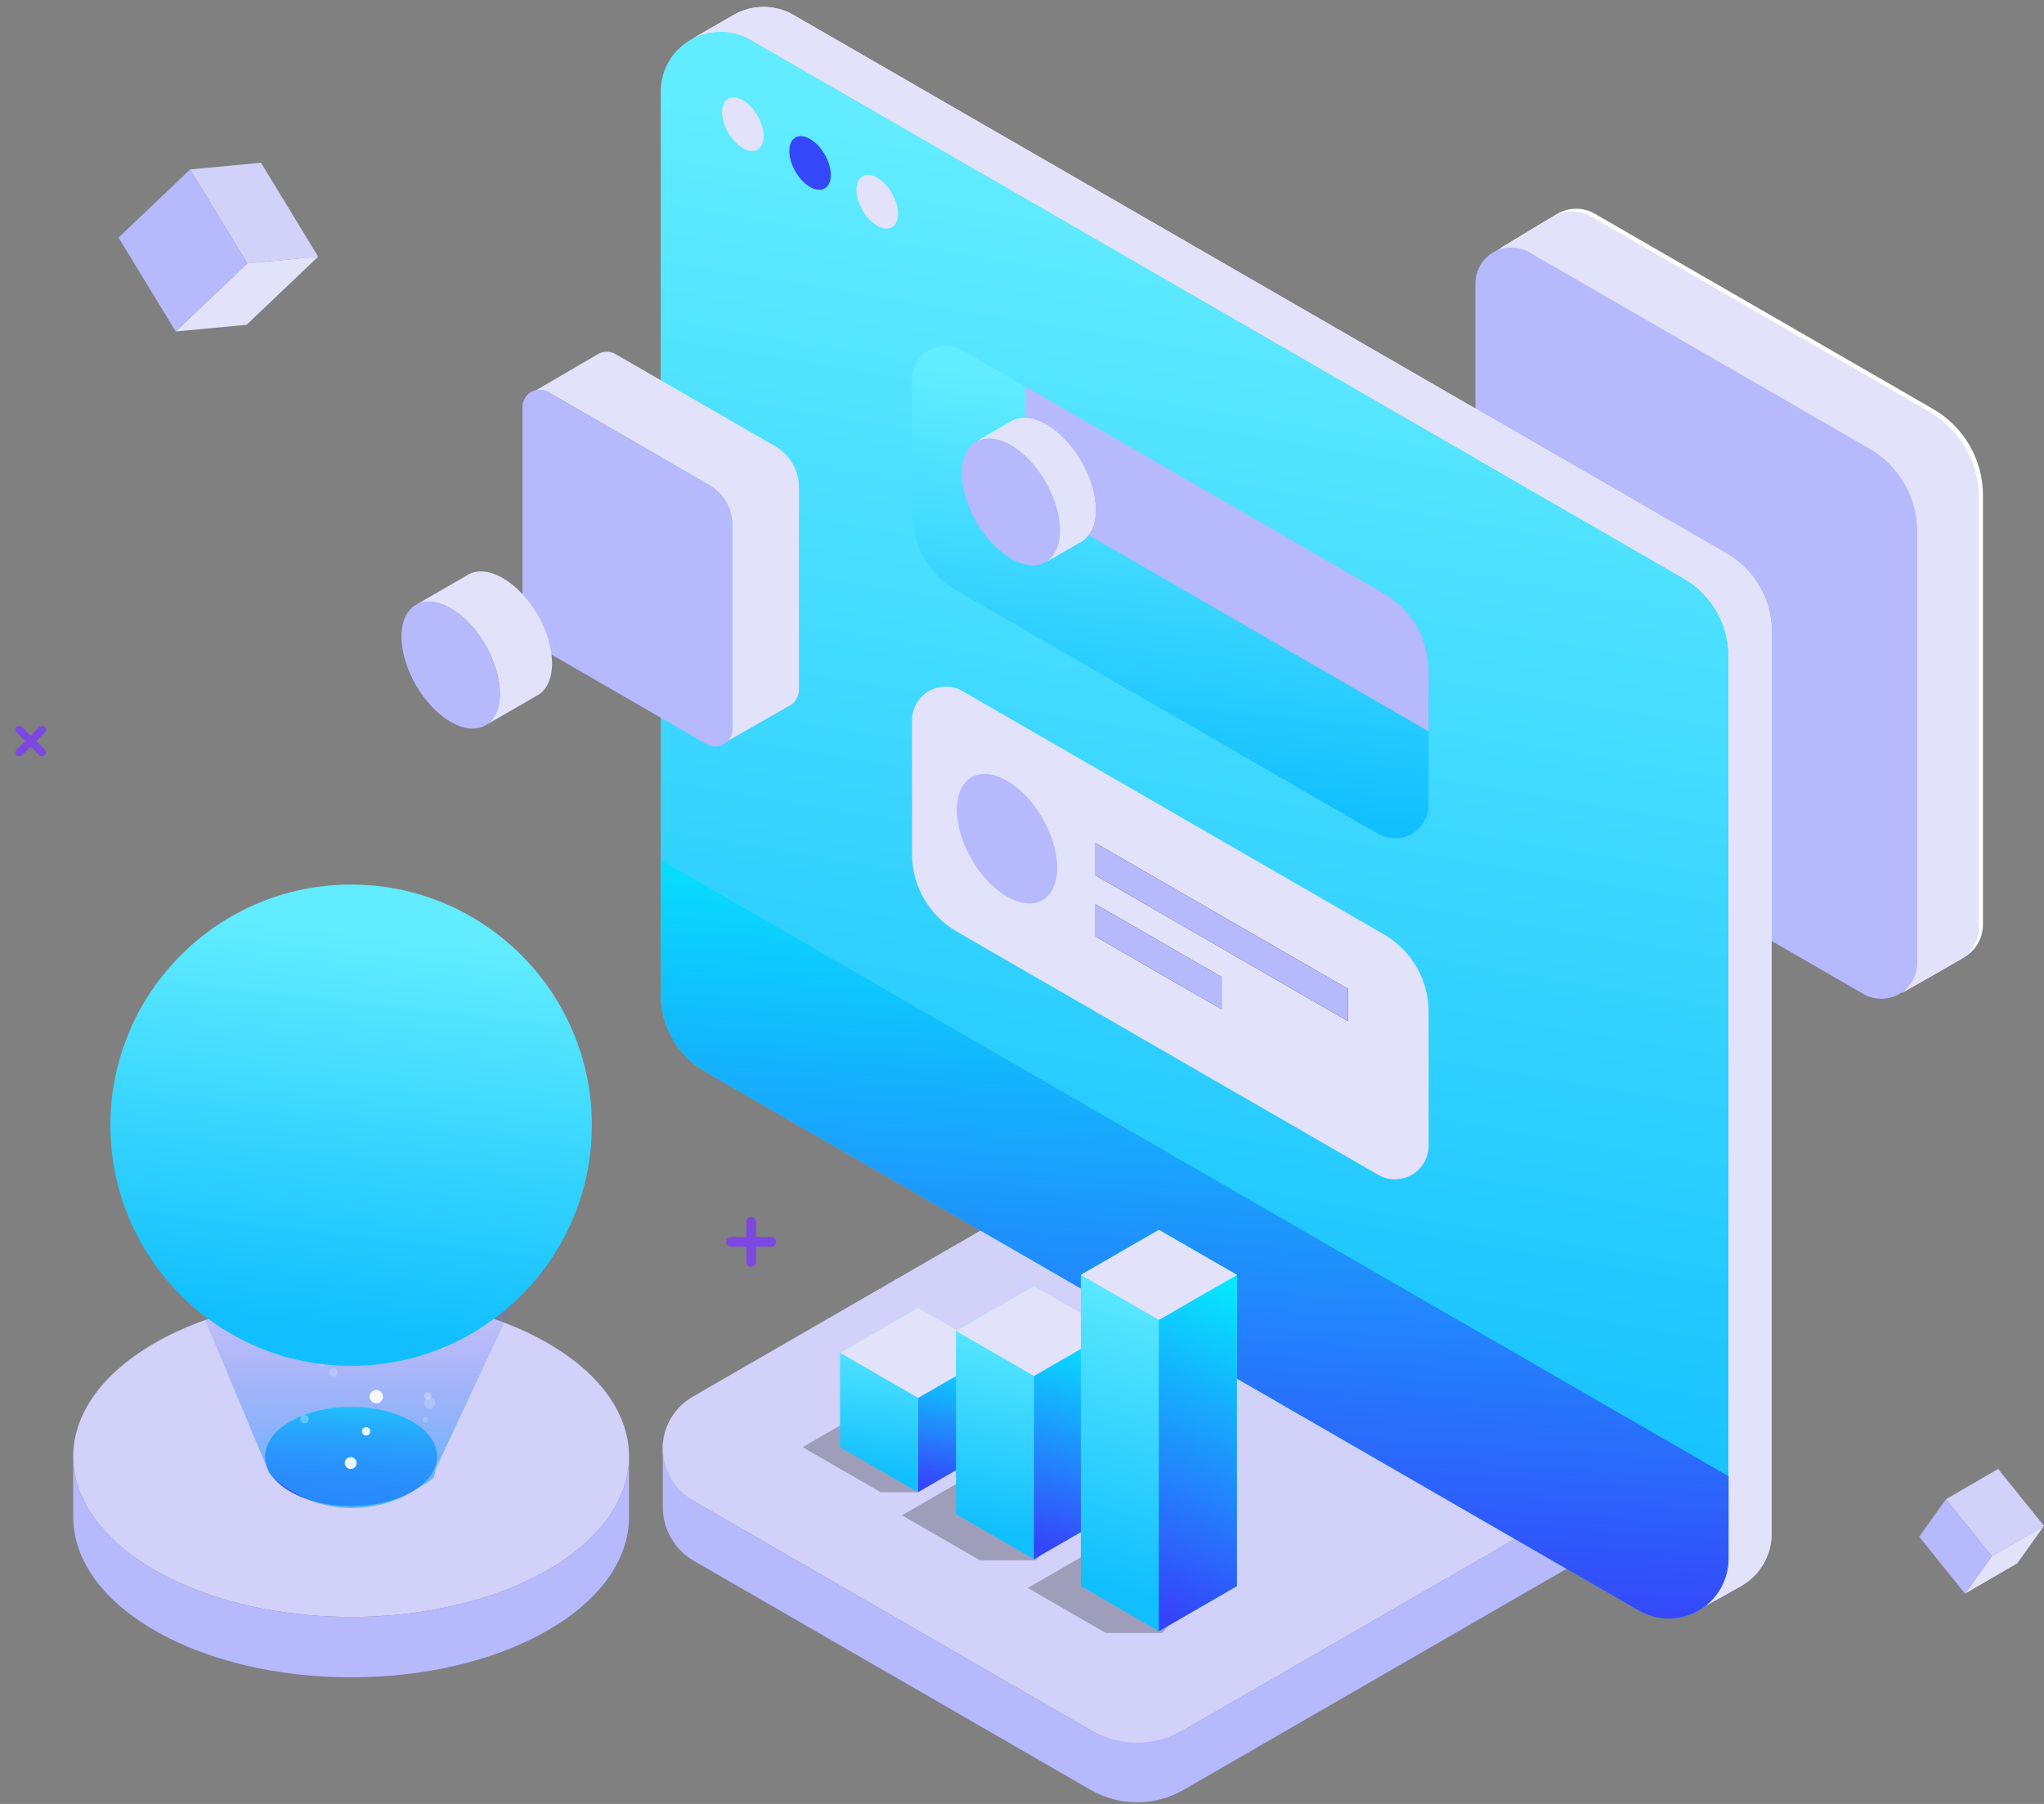
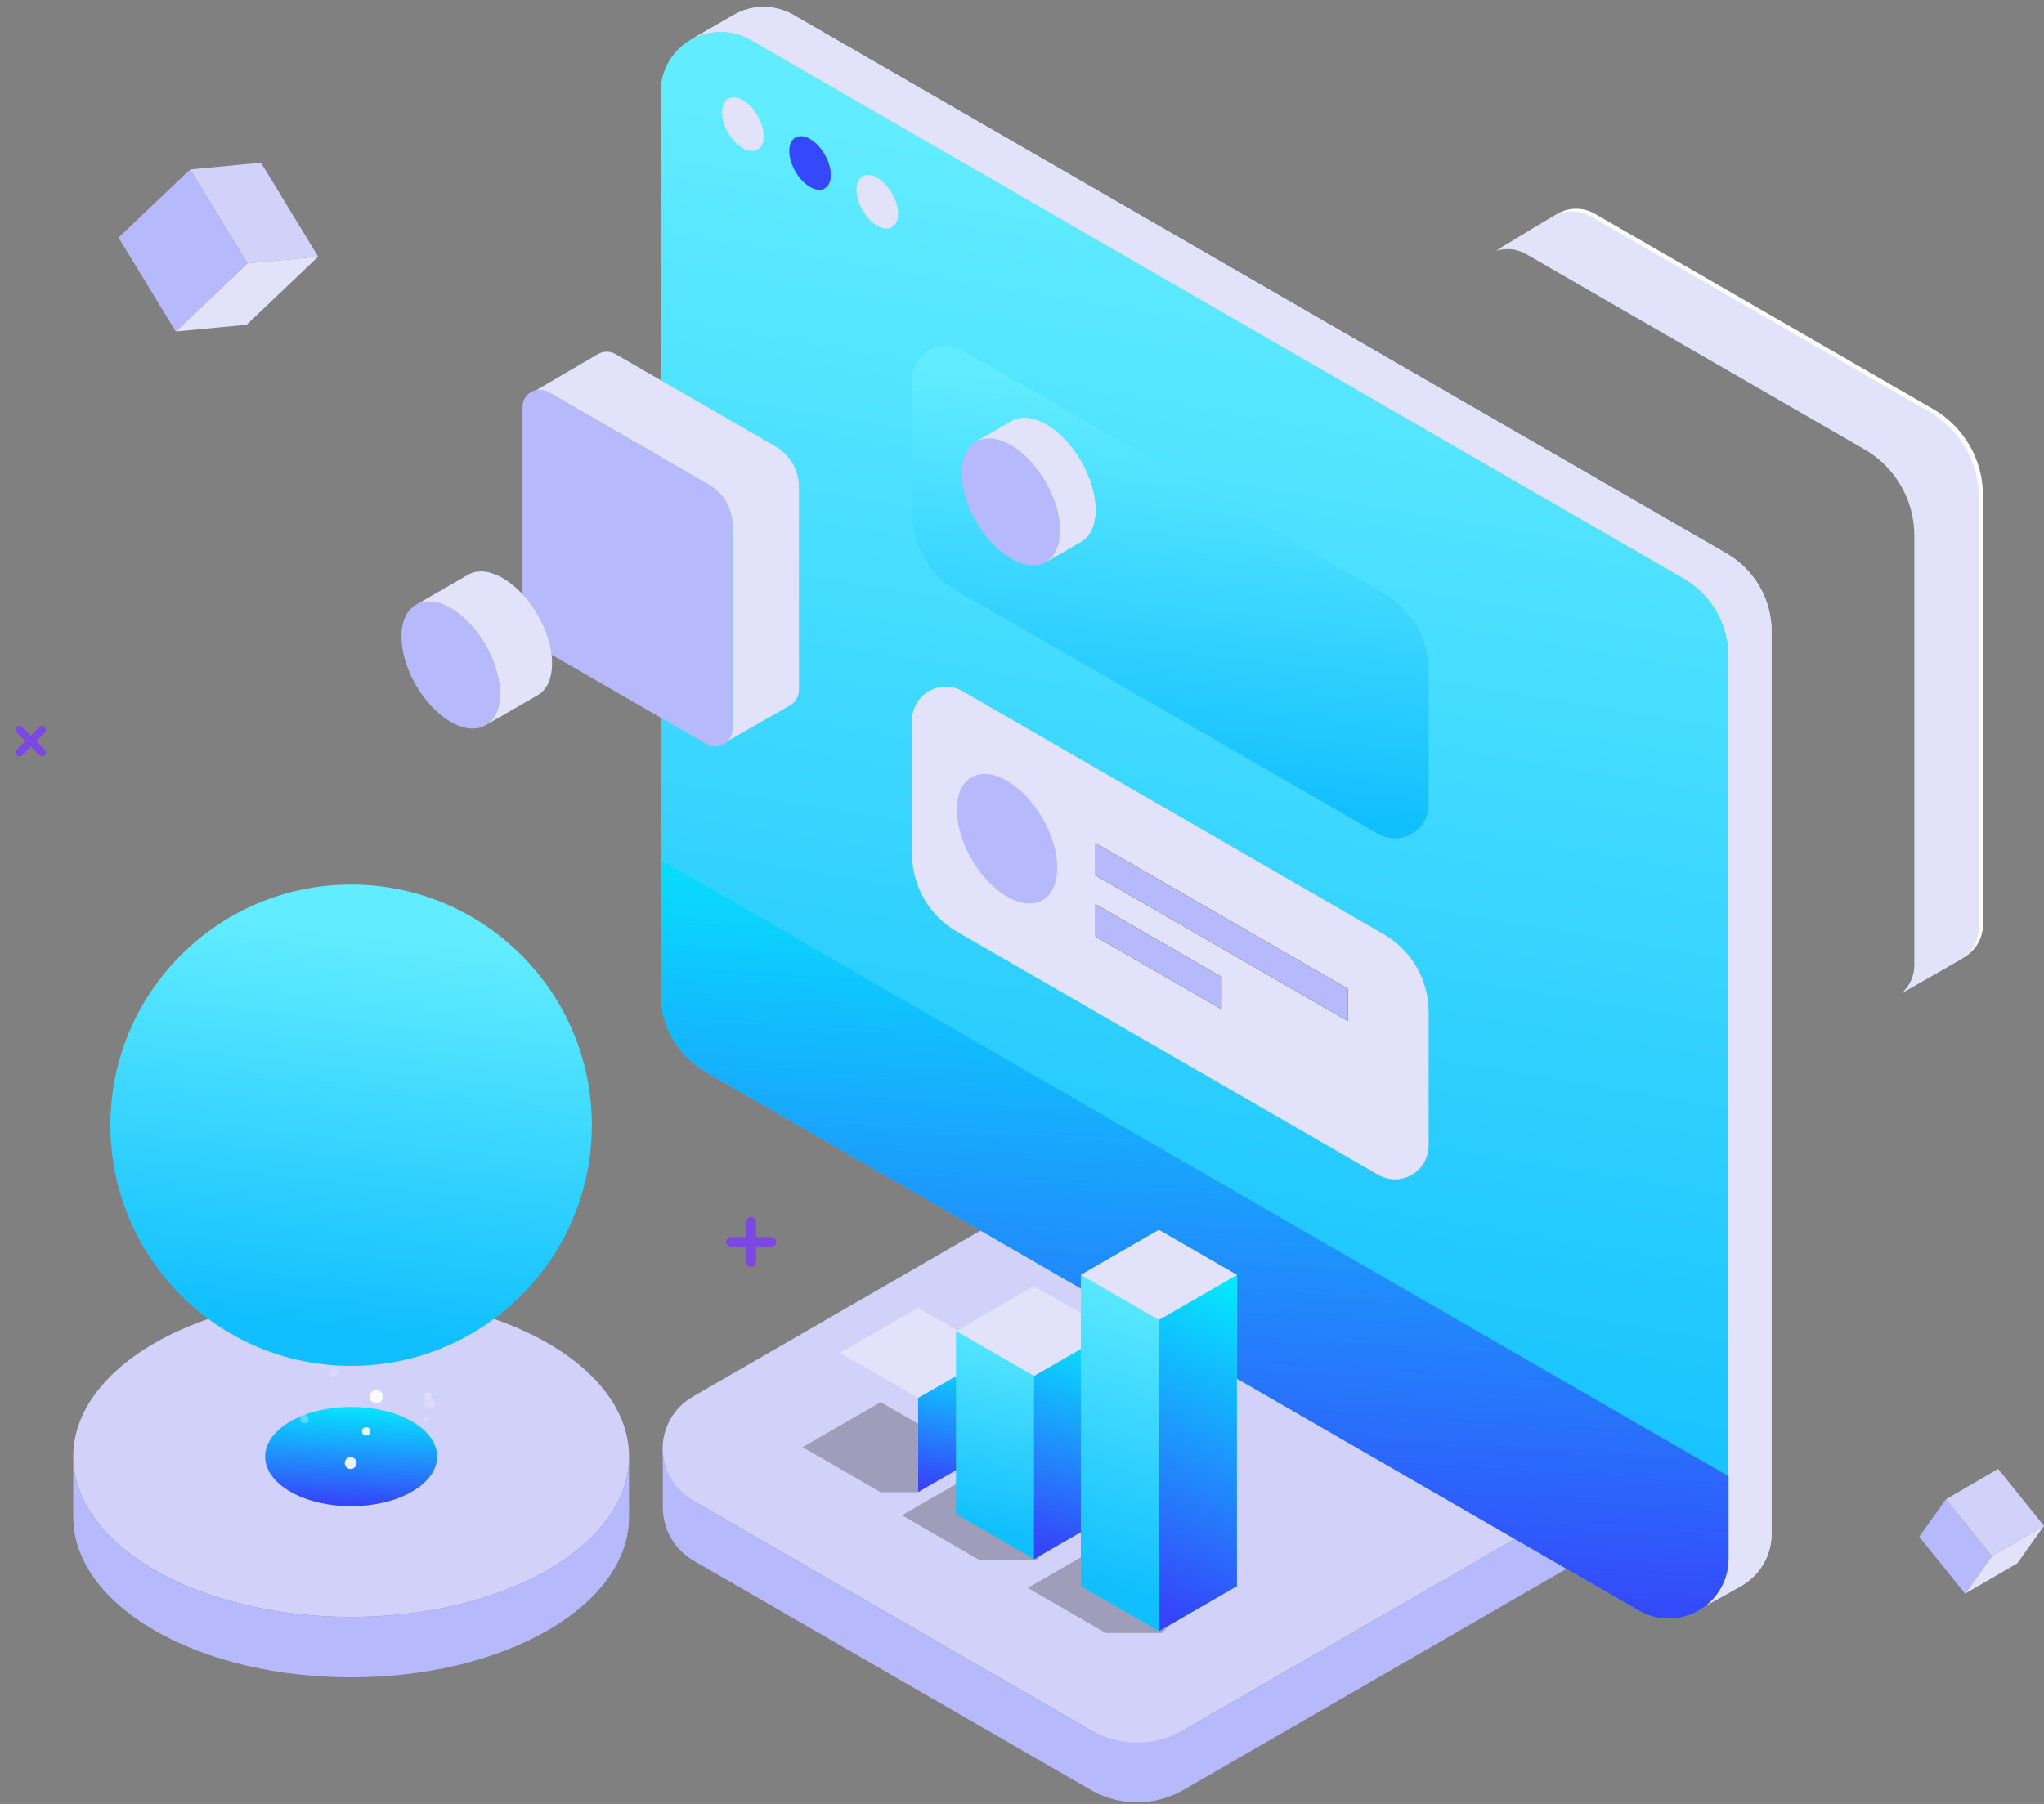
<svg xmlns="http://www.w3.org/2000/svg" fill="none" viewBox="0 0 273 241" height="241" width="273">
  <rect x="0" y="0" width="273" height="241" fill="#808080" stroke="none" />
  <path fill="#D2D1F9" d="M165.348 151.447C161.649 149.312 157.083 149.316 153.37 151.46C140.418 158.938 109.629 176.714 92.511 186.597C90.036 188.026 88.505 190.664 88.496 193.517C88.487 196.37 90.001 199.004 92.467 200.428C115.781 213.889 128.512 221.239 145.896 231.275C149.595 233.411 154.161 233.406 157.874 231.262C170.826 223.784 201.615 206.009 218.733 196.125C221.208 194.696 222.739 192.059 222.748 189.206C222.757 186.353 221.243 183.718 218.777 182.294C195.463 168.834 182.732 161.484 165.348 151.447Z" clip-rule="evenodd" fill-rule="evenodd" />
  <path fill="#262725" d="M117.616 187.315L107.195 193.332L117.616 199.348H122.616L128.036 193.332L117.616 187.315Z" clip-rule="evenodd" fill-rule="evenodd" opacity="0.3" />
  <path fill="#262725" d="M130.885 196.419L120.465 202.435L130.885 208.451H138.385L143.806 202.435L130.885 196.419Z" clip-rule="evenodd" fill-rule="evenodd" opacity="0.3" />
  <path fill="#262725" d="M147.694 206.125L137.273 212.142L147.694 218.158H155.194L160.614 212.142L147.694 206.125Z" clip-rule="evenodd" fill-rule="evenodd" opacity="0.3" />
  <path fill="#B6B9FC" d="M222.457 189.197V189.336C222.408 192.238 220.84 194.908 218.32 196.363C194.832 209.924 175.615 221.019 158.079 231.143C154.238 233.361 149.507 233.361 145.667 231.143C128.131 221.019 116.149 214.102 92.661 200.541C90.101 199.063 88.523 196.331 88.523 193.375C88.523 193.375 88.523 198.392 88.523 201.348C88.523 204.305 90.101 207.036 92.661 208.515C116.149 222.075 128.131 228.993 145.667 239.117C149.507 241.334 154.238 241.334 158.079 239.117C175.615 228.993 194.832 217.898 218.32 204.337C220.88 202.859 222.457 200.127 222.457 197.171V189.197Z" clip-rule="evenodd" fill-rule="evenodd" />
  <path fill="white" d="M200.371 33.163C201.694 32.74 203.152 32.884 204.382 33.594C221.983 43.756 232.833 50.02 249.575 59.686C253.687 62.06 256.22 66.448 256.22 71.197C256.22 101.523 256.22 96.611 256.22 128.584C256.22 130.043 255.583 131.41 254.505 132.347C257.121 130.875 261.252 128.497 262.354 127.861C263.896 126.971 264.846 125.325 264.846 123.544C264.846 91.572 264.846 96.484 264.846 66.157C264.846 61.409 262.313 57.021 258.2 54.647C241.459 44.981 230.609 38.717 213.008 28.555C211.465 27.664 209.565 27.664 208.023 28.555C206.481 29.445 200.371 33.163 200.371 33.163Z" clip-rule="evenodd" fill-rule="evenodd" />
  <path fill="#E2E2FA" d="M199.832 33.516C201.155 33.093 202.613 33.237 203.843 33.947C221.444 44.109 232.294 50.374 249.036 60.039C253.148 62.414 255.681 66.802 255.681 71.55C255.681 101.876 255.681 96.964 255.681 128.937C255.681 130.396 255.044 131.764 253.966 132.7C256.582 131.228 260.713 128.851 261.815 128.215C263.357 127.324 264.307 125.679 264.307 123.898C264.307 91.925 264.307 96.837 264.307 66.511C264.307 61.762 261.774 57.374 257.661 55C240.92 45.334 230.07 39.07 212.469 28.908C210.926 28.017 209.026 28.017 207.484 28.908C205.942 29.798 199.832 33.516 199.832 33.516Z" clip-rule="evenodd" fill-rule="evenodd" />
-   <path fill="#B6B9FC" d="M256.07 71.005C256.07 66.438 253.633 62.217 249.678 59.934C238.591 53.533 215.87 40.415 204.25 33.706C202.767 32.85 200.939 32.85 199.456 33.706C197.973 34.562 197.059 36.145 197.059 37.858C197.059 52.282 197.059 81.736 197.059 95.489C197.059 100.057 199.496 104.277 203.451 106.561C214.538 112.962 237.258 126.08 248.879 132.788C250.362 133.645 252.189 133.645 253.673 132.788C255.156 131.932 256.07 130.349 256.07 128.637C256.07 114.213 256.07 84.758 256.07 71.005Z" clip-rule="evenodd" fill-rule="evenodd" />
  <path fill="#D2D1F9" d="M20.648 179.431C35.136 171.066 58.662 171.066 73.15 179.431C87.639 187.796 87.639 201.378 73.15 209.743C58.662 218.108 35.136 218.108 20.648 209.743C6.159 201.378 6.159 187.796 20.648 179.431Z" clip-rule="evenodd" fill-rule="evenodd" />
  <path fill="#B6B9FC" d="M84.016 202.064H84.002C84.271 207.746 80.654 213.477 73.15 217.81C58.662 226.175 35.136 226.175 20.648 217.81C13.144 213.477 9.527 207.746 9.795 202.064H9.781V194.587C9.781 200.074 13.404 205.561 20.648 209.743C35.136 218.108 58.662 218.108 73.15 209.743C80.394 205.561 84.016 200.074 84.016 194.587V202.064Z" clip-rule="evenodd" fill-rule="evenodd" />
  <path fill="url(#paint0_linear_1_18299)" d="M38.773 189.896C43.257 187.308 50.538 187.308 55.022 189.896C59.506 192.485 59.506 196.689 55.022 199.277C50.538 201.866 43.257 201.866 38.773 199.277C34.289 196.689 34.289 192.485 38.773 189.896Z" clip-rule="evenodd" fill-rule="evenodd" />
-   <path fill="url(#paint1_linear_1_18299)" d="M18.152 154.24L35.833 196.49C35.833 197.073 37.925 198.583 39.333 199.399C43.471 201.959 49.077 202.063 53.529 200.099C54.016 199.884 54.459 199.65 54.833 199.399C57.403 197.824 58.211 197.633 58.083 196.49L77.846 154.24H18.152Z" opacity="0.7" />
  <path fill="white" d="M50.261 187.479C50.754 187.479 51.154 187.079 51.154 186.585C51.154 186.091 50.754 185.691 50.261 185.691C49.767 185.691 49.367 186.091 49.367 186.585C49.367 187.079 49.767 187.479 50.261 187.479Z" opacity="0.9" />
  <path fill="white" d="M39.541 179.495C39.541 179.798 39.292 180.047 38.989 180.047C38.686 180.047 38.438 179.798 38.438 179.495C38.438 179.192 38.686 178.943 38.989 178.943C39.292 178.943 39.541 179.192 39.541 179.495Z" opacity="0.3" />
  <path fill="white" d="M43.4 173.244C43.4 173.555 43.151 173.804 42.841 173.804C42.53 173.804 42.281 173.555 42.281 173.244C42.281 172.933 42.53 172.684 42.841 172.684C43.151 172.684 43.4 172.933 43.4 173.244Z" opacity="0.2" />
  <path fill="white" d="M59.346 171.549C59.543 171.549 59.703 171.389 59.703 171.192C59.703 170.994 59.543 170.834 59.346 170.834C59.148 170.834 58.988 170.994 58.988 171.192C58.988 171.389 59.148 171.549 59.346 171.549Z" opacity="0.2" />
  <path fill="white" d="M58.785 169.334C58.785 169.746 58.451 170.08 58.039 170.08C57.627 170.08 57.293 169.746 57.293 169.334C57.293 168.921 57.627 168.587 58.039 168.587C58.451 168.587 58.785 168.921 58.785 169.334Z" opacity="0.2" />
  <path fill="white" d="M41.31 172.474C41.508 172.474 41.668 172.314 41.668 172.117C41.668 171.919 41.508 171.759 41.31 171.759C41.113 171.759 40.953 171.919 40.953 172.117C40.953 172.314 41.113 172.474 41.31 172.474Z" opacity="0.2" />
  <path fill="white" d="M40.681 190.138C40.985 190.138 41.232 189.891 41.232 189.586C41.232 189.281 40.985 189.034 40.681 189.034C40.376 189.034 40.129 189.281 40.129 189.586C40.129 189.891 40.376 190.138 40.681 190.138Z" opacity="0.3" />
  <path fill="white" d="M45.095 183.335C45.095 183.646 44.847 183.895 44.536 183.895C44.225 183.895 43.977 183.646 43.977 183.335C43.977 183.024 44.225 182.776 44.536 182.776C44.847 182.776 45.095 183.024 45.095 183.335Z" opacity="0.2" />
  <path fill="white" d="M43.006 182.566C43.203 182.566 43.363 182.406 43.363 182.208C43.363 182.01 43.203 181.85 43.006 181.85C42.808 181.85 42.648 182.01 42.648 182.208C42.648 182.406 42.808 182.566 43.006 182.566Z" opacity="0.2" />
  <path fill="white" d="M48.22 177.676C48.329 178.103 48.764 178.36 49.184 178.251C49.603 178.142 49.867 177.707 49.759 177.287C49.65 176.859 49.215 176.603 48.795 176.712C48.368 176.82 48.111 177.256 48.22 177.676Z" opacity="0.9" />
  <path fill="white" d="M56.658 169.022C56.728 169.287 56.992 169.442 57.256 169.38C57.521 169.31 57.676 169.046 57.614 168.781C57.544 168.517 57.28 168.362 57.016 168.424C56.751 168.486 56.596 168.758 56.658 169.022Z" opacity="0.3" />
  <path fill="white" d="M51.958 164.49C52.028 164.754 52.3 164.918 52.564 164.848C52.828 164.778 52.991 164.506 52.921 164.241C52.851 163.977 52.579 163.814 52.315 163.884C52.051 163.954 51.888 164.226 51.958 164.49Z" opacity="0.2" />
  <path fill="white" d="M37.483 166.309C37.53 166.48 37.701 166.581 37.864 166.535C38.035 166.488 38.136 166.317 38.09 166.154C38.043 165.983 37.872 165.882 37.709 165.928C37.546 165.975 37.437 166.146 37.483 166.309Z" opacity="0.2" />
  <path fill="white" d="M37.87 164.505C37.963 164.863 38.32 165.073 38.678 164.98C39.035 164.886 39.245 164.529 39.152 164.171C39.059 163.814 38.701 163.604 38.344 163.697C37.986 163.79 37.776 164.148 37.87 164.505Z" opacity="0.2" />
  <path fill="white" d="M53.2 163.137C53.246 163.308 53.417 163.409 53.588 163.37C53.759 163.324 53.86 163.153 53.821 162.982C53.775 162.811 53.604 162.71 53.433 162.749C53.262 162.795 53.161 162.966 53.2 163.137Z" opacity="0.2" />
  <path fill="white" d="M57.046 189.936C56.898 190.06 56.673 190.045 56.541 189.897C56.416 189.749 56.432 189.524 56.579 189.391C56.727 189.267 56.952 189.283 57.084 189.43C57.217 189.578 57.193 189.804 57.046 189.936Z" opacity="0.2" />
  <path fill="white" d="M57.869 188.031C57.558 188.295 57.084 188.256 56.82 187.946C56.556 187.635 56.595 187.16 56.905 186.896C57.216 186.632 57.69 186.67 57.954 186.981C58.218 187.292 58.179 187.767 57.869 188.031Z" opacity="0.2" />
  <path fill="white" d="M56.726 186.204C56.57 186.422 56.625 186.733 56.842 186.888C57.06 187.044 57.37 186.989 57.526 186.772C57.681 186.554 57.627 186.243 57.409 186.087C57.192 185.932 56.881 185.986 56.726 186.204Z" opacity="0.3" />
  <path fill="white" d="M57.141 179.689C56.978 179.915 57.032 180.226 57.258 180.389C57.483 180.552 57.794 180.498 57.957 180.272C58.12 180.047 58.066 179.736 57.84 179.572C57.615 179.409 57.304 179.464 57.141 179.689Z" opacity="0.2" />
  <path fill="white" d="M58.973 179.759C58.872 179.907 58.903 180.101 59.051 180.21C59.198 180.311 59.392 180.28 59.501 180.132C59.602 179.985 59.571 179.79 59.423 179.681C59.276 179.58 59.082 179.611 58.973 179.759Z" opacity="0.2" />
  <g opacity="0.9">
    <path fill="white" d="M46.068 195.65C46.177 196.078 46.612 196.334 47.031 196.225C47.459 196.117 47.715 195.681 47.606 195.261C47.498 194.834 47.062 194.577 46.643 194.686C46.216 194.795 45.959 195.23 46.068 195.65Z" />
    <path fill="white" d="M48.358 191.359C48.436 191.662 48.739 191.841 49.042 191.763C49.345 191.685 49.523 191.382 49.446 191.079C49.368 190.775 49.065 190.597 48.762 190.674C48.459 190.752 48.28 191.055 48.358 191.359Z" />
  </g>
  <path fill="url(#paint2_linear_1_18299)" d="M46.896 118.172C64.641 118.172 79.047 132.578 79.047 150.322C79.047 168.066 64.641 182.472 46.896 182.472C29.152 182.472 14.746 168.066 14.746 150.322C14.746 132.578 29.152 118.172 46.896 118.172Z" clip-rule="evenodd" fill-rule="evenodd" />
  <path fill="url(#paint3_linear_1_18299)" d="M230.874 87.656C230.874 83.369 228.587 79.407 224.874 77.263C203.304 64.81 129.43 22.159 100.246 5.31C97.771 3.881 94.721 3.881 92.246 5.31C89.771 6.739 88.246 9.38 88.246 12.238V132.808C88.246 137.095 90.533 141.057 94.246 143.2C115.816 155.654 189.69 198.305 218.874 215.155C221.349 216.584 224.399 216.584 226.874 215.155C229.349 213.725 230.874 211.084 230.874 208.226V87.656Z" clip-rule="evenodd" fill-rule="evenodd" />
  <path fill="white" d="M92.418 5.214C94.862 3.882 97.829 3.914 100.247 5.31C129.431 22.159 203.305 64.81 224.875 77.263C228.588 79.407 230.875 83.369 230.875 87.656V208.226C230.875 210.691 229.741 212.994 227.842 214.498C229.371 213.662 231.302 212.598 232.61 211.843C235.085 210.414 236.61 207.773 236.61 204.915V84.345C236.61 80.058 234.323 76.096 230.61 73.953C209.04 61.499 135.166 18.848 105.982 1.999C103.507 0.57 100.457 0.57 97.982 1.999C95.507 3.428 92.418 5.214 92.418 5.214V5.214Z" clip-rule="evenodd" fill-rule="evenodd" />
  <path fill="#E2E2FA" d="M100.247 5.31C129.431 22.159 203.305 64.81 224.875 77.263C228.588 79.407 230.875 83.369 230.875 87.656V208.226C230.875 210.691 229.741 212.994 227.842 214.498C229.371 213.662 231.302 212.598 232.61 211.843C235.085 210.414 236.61 207.773 236.61 204.915V84.345C236.61 80.058 234.323 76.096 230.61 73.953C209.04 61.499 135.166 18.848 105.982 1.999C103.507 0.57 100.457 0.57 97.982 1.999C95.507 3.428 92.418 5.214 92.418 5.214C94.862 3.882 97.829 3.914 100.247 5.31Z" clip-rule="evenodd" fill-rule="evenodd" />
  <path fill="url(#paint4_linear_1_18299)" d="M230.874 197.219L88.246 114.872V132.808C88.246 137.095 90.533 141.057 94.246 143.2C115.816 155.654 189.69 198.305 218.874 215.155C221.349 216.584 224.399 216.584 226.874 215.155C229.349 213.725 230.874 211.084 230.874 208.226V197.219Z" clip-rule="evenodd" fill-rule="evenodd" />
  <path fill="#E2E2FA" d="M71.43 52.236C72.055 52.036 72.744 52.104 73.325 52.44C81.641 57.241 86.767 60.201 94.678 64.768C96.621 65.89 97.818 67.963 97.818 70.207C97.818 84.535 97.818 82.214 97.818 97.321C97.818 98.01 97.516 98.656 97.007 99.099C98.243 98.403 105.009 94.529 105.529 94.228C106.258 93.807 106.707 93.03 106.707 92.189V65.074C106.707 62.831 105.51 60.757 103.567 59.636C95.657 55.069 90.53 52.109 82.214 47.308C81.486 46.887 80.588 46.887 79.859 47.308C79.131 47.728 71.43 52.236 71.43 52.236Z" clip-rule="evenodd" fill-rule="evenodd" />
  <path fill="#B6B9FC" d="M97.815 70.087C97.815 67.918 96.657 65.913 94.779 64.829C89.513 61.788 78.723 55.559 73.205 52.373C72.5 51.966 71.632 51.966 70.928 52.373C70.223 52.779 69.789 53.531 69.789 54.344C69.789 61.194 69.789 75.183 69.789 81.715C69.789 83.883 70.947 85.888 72.825 86.972C78.09 90.013 88.881 96.242 94.399 99.428C95.104 99.835 95.972 99.835 96.676 99.428C97.381 99.022 97.815 98.27 97.815 97.457C97.815 90.606 97.815 76.618 97.815 70.087Z" clip-rule="evenodd" fill-rule="evenodd" />
  <path fill="#E2E2FA" d="M99.213 13.382C100.746 14.266 101.99 16.421 101.99 18.19C101.99 19.959 100.746 20.677 99.213 19.793C97.681 18.908 96.438 16.754 96.438 14.984C96.438 13.215 97.681 12.497 99.213 13.382Z" clip-rule="evenodd" fill-rule="evenodd" />
  <path fill="#3549FB" d="M108.193 18.566C109.726 19.45 110.969 21.605 110.969 23.374C110.969 25.143 109.726 25.861 108.193 24.976C106.661 24.092 105.418 21.937 105.418 20.168C105.418 18.399 106.661 17.681 108.193 18.566Z" clip-rule="evenodd" fill-rule="evenodd" />
  <path fill="#E2E2FA" d="M117.171 23.75C118.703 24.635 119.947 26.789 119.947 28.558C119.947 30.327 118.703 31.045 117.171 30.161C115.638 29.276 114.395 27.122 114.395 25.353C114.395 23.584 115.638 22.865 117.171 23.75Z" clip-rule="evenodd" fill-rule="evenodd" />
  <path fill="#E2E2FA" d="M190.813 135.202C190.813 130.915 188.526 126.954 184.813 124.81C171.996 117.41 142.02 100.103 128.562 92.333C127.17 91.53 125.454 91.53 124.062 92.333C122.67 93.137 121.812 94.623 121.812 96.231C121.812 101.663 121.812 108.846 121.812 114.078C121.812 118.366 124.099 122.327 127.812 124.471C140.629 131.871 170.605 149.177 184.063 156.947C185.455 157.751 187.171 157.751 188.563 156.947C189.955 156.143 190.813 154.658 190.813 153.05C190.813 147.618 190.813 140.435 190.813 135.202Z" clip-rule="evenodd" fill-rule="evenodd" />
  <path fill="url(#paint5_linear_1_18299)" d="M190.813 89.657C190.813 85.37 188.526 81.408 184.813 79.264C171.996 71.865 142.02 54.558 128.562 46.788C127.17 45.984 125.454 45.984 124.062 46.788C122.67 47.592 121.812 49.077 121.812 50.685C121.812 56.118 121.812 63.301 121.812 68.533C121.812 72.82 124.099 76.782 127.812 78.925C140.629 86.325 170.605 103.632 184.063 111.402C185.455 112.206 187.171 112.206 188.563 111.402C189.955 110.598 190.813 109.112 190.813 107.505C190.813 102.072 190.813 94.889 190.813 89.657Z" clip-rule="evenodd" fill-rule="evenodd" />
-   <path fill="#B6B9FC" d="M137.047 51.688V59.736C137.047 64.023 139.334 67.984 143.047 70.129L190.811 97.705V89.657C190.811 85.37 188.523 81.409 184.811 79.264L137.047 51.688Z" clip-rule="evenodd" fill-rule="evenodd" />
  <path fill="#B6B9FC" d="M134.503 104.311C138.202 106.446 141.205 111.648 141.205 115.919C141.205 120.191 138.202 121.924 134.503 119.788C130.804 117.653 127.801 112.452 127.801 108.18C127.801 103.909 130.804 102.175 134.503 104.311Z" clip-rule="evenodd" fill-rule="evenodd" />
  <path fill="#262725" d="M180.01 132.085L146.309 112.627V116.945L180.01 136.402V132.085Z" clip-rule="evenodd" fill-rule="evenodd" />
  <path fill="#B6B9FC" d="M180.01 132.085L146.309 112.627V116.945L180.01 136.402V132.085Z" clip-rule="evenodd" fill-rule="evenodd" />
  <path fill="#262725" d="M163.16 130.517L146.309 120.788V125.106L163.16 134.834V130.517Z" clip-rule="evenodd" fill-rule="evenodd" />
  <path fill="#B6B9FC" d="M163.16 130.517L146.309 120.788V125.106L163.16 134.834V130.517Z" clip-rule="evenodd" fill-rule="evenodd" />
-   <path fill="url(#paint6_linear_1_18299)" d="M122.616 174.709L112.195 180.725V193.331L122.616 199.348L133.036 193.331V180.725L122.616 174.709Z" clip-rule="evenodd" fill-rule="evenodd" />
  <path fill="white" d="M133.038 180.725L122.617 186.741V199.348L133.038 193.331V180.725Z" clip-rule="evenodd" fill-rule="evenodd" />
  <path fill="url(#paint7_linear_1_18299)" d="M133.038 180.725L122.617 186.741V199.348L133.038 193.331V180.725Z" clip-rule="evenodd" fill-rule="evenodd" />
  <path fill="#E2E2FA" d="M122.616 174.709L112.195 180.725L122.616 186.741L133.036 180.725L122.616 174.709Z" clip-rule="evenodd" fill-rule="evenodd" />
  <path fill="url(#paint8_linear_1_18299)" d="M138.1 171.786L127.68 177.802V202.272L138.1 208.288L148.521 202.272V177.802L138.1 171.786Z" clip-rule="evenodd" fill-rule="evenodd" />
  <path fill="url(#paint9_linear_1_18299)" d="M148.522 177.802L138.102 183.818V208.288L148.522 202.272V177.802Z" clip-rule="evenodd" fill-rule="evenodd" />
  <path fill="#E2E2FA" d="M138.1 171.786L127.68 177.802L138.1 183.818L148.521 177.802L138.1 171.786Z" clip-rule="evenodd" fill-rule="evenodd" />
  <path fill="url(#paint10_linear_1_18299)" d="M154.78 164.303L144.359 170.319V211.9L154.78 217.917L165.2 211.9V170.319L154.78 164.303Z" clip-rule="evenodd" fill-rule="evenodd" />
  <path fill="url(#paint11_linear_1_18299)" d="M165.198 170.319L154.777 176.335V217.917L165.198 211.9V170.319Z" clip-rule="evenodd" fill-rule="evenodd" />
  <path fill="#E2E2FA" d="M154.78 164.303L144.359 170.319L154.78 176.335L165.2 170.319L154.78 164.303Z" clip-rule="evenodd" fill-rule="evenodd" />
  <path fill="#B6B9FC" d="M135.034 59.448C138.662 61.543 141.607 66.644 141.607 70.833C141.607 75.022 138.662 76.723 135.034 74.628C131.406 72.534 128.461 67.432 128.461 63.243C128.461 59.054 131.406 57.354 135.034 59.448Z" clip-rule="evenodd" fill-rule="evenodd" />
  <path fill="white" d="M130.523 58.917L134.949 56.362C135.043 56.302 135.139 56.246 135.238 56.196L135.239 56.195C136.415 55.598 137.998 55.729 139.738 56.734C143.366 58.828 146.311 63.93 146.311 68.119C146.311 70.246 145.552 71.731 144.33 72.404L139.691 75.083C140.876 74.394 141.61 72.924 141.61 70.833C141.61 66.644 138.665 61.543 135.037 59.448C133.29 58.44 131.701 58.311 130.523 58.917Z" clip-rule="evenodd" fill-rule="evenodd" />
  <path fill="#E2E2FA" d="M130.523 58.916L134.949 56.362C135.043 56.301 135.139 56.245 135.238 56.196C136.415 55.597 137.998 55.729 139.738 56.733C143.366 58.828 146.311 63.929 146.311 68.118C146.311 70.246 145.552 71.731 144.33 72.403L139.691 75.082C140.876 74.394 141.61 72.924 141.61 70.833C141.61 66.644 138.665 61.542 135.037 59.448C133.29 58.44 131.701 58.311 130.523 58.916Z" clip-rule="evenodd" fill-rule="evenodd" />
  <path fill="#B6B9FC" d="M60.194 81.258C63.822 83.352 66.767 88.453 66.767 92.642C66.767 96.831 63.822 98.532 60.194 96.437C56.567 94.343 53.621 89.242 53.621 85.053C53.621 80.864 56.567 79.163 60.194 81.258Z" clip-rule="evenodd" fill-rule="evenodd" />
  <path fill="#E2E2FA" d="M55.684 80.726L62.374 76.864C62.468 76.803 62.564 76.748 62.663 76.697H62.664C63.84 76.1 65.423 76.231 67.163 77.236C70.791 79.33 73.736 84.432 73.736 88.621C73.736 90.748 72.977 92.233 71.755 92.906L64.851 96.892C66.036 96.204 66.77 94.733 66.77 92.642C66.77 88.454 63.825 83.353 60.197 81.258C58.45 80.249 56.862 80.121 55.684 80.726Z" clip-rule="evenodd" fill-rule="evenodd" />
  <path fill="#D2D1F9" d="M25.391 22.637L34.86 21.74L42.497 34.286L33.028 35.183L25.391 22.637Z" />
  <path fill="#E2E2FA" d="M33.029 35.184L42.498 34.286L32.938 43.389L23.469 44.286L33.029 35.184Z" />
  <path fill="#B6B9FC" d="M25.393 22.638L33.03 35.184L23.47 44.286L15.832 31.741L25.393 22.638Z" />
  <path fill="#D2D1F9" d="M259.902 200.294L266.872 196.24L272.999 203.848L266.03 207.902L259.902 200.294Z" />
  <path fill="#E2E2FA" d="M266.027 207.902L272.997 203.848L269.426 208.853L262.457 212.907L266.027 207.902Z" />
  <path fill="#B6B9FC" d="M259.902 200.294L266.03 207.902L262.459 212.907L256.332 205.298L259.902 200.294Z" />
  <path fill="#7C48E1" d="M103.018 166.557H97.649C97.289 166.557 97 166.265 97 165.908C97 165.552 97.292 165.26 97.649 165.26H103.018C103.378 165.26 103.667 165.552 103.667 165.908C103.667 166.265 103.375 166.557 103.018 166.557Z" />
  <path fill="#7C48E1" d="M99.688 168.591V163.222C99.688 162.862 99.979 162.573 100.336 162.573C100.693 162.573 100.985 162.865 100.985 163.222V168.591C100.985 168.951 100.693 169.24 100.336 169.24C99.979 169.24 99.688 168.948 99.688 168.591Z" />
  <path fill="#7C48E1" d="M5.99 97.86L2.952 100.898C2.749 101.101 2.42 101.1 2.219 100.898C2.017 100.696 2.017 100.366 2.219 100.164L5.256 97.126C5.459 96.923 5.788 96.925 5.99 97.126C6.192 97.328 6.192 97.659 5.99 97.86Z" />
  <path fill="#7C48E1" d="M5.256 100.896L2.219 97.859C2.015 97.655 2.017 97.327 2.219 97.125C2.42 96.923 2.751 96.923 2.952 97.125L5.99 100.162C6.193 100.366 6.192 100.694 5.99 100.896C5.788 101.098 5.458 101.098 5.256 100.896Z" />
  <defs>
    <linearGradient gradientUnits="userSpaceOnUse" y2="201.164" x2="47.337" y1="186.625" x1="48.098" id="paint0_linear_1_18299">
      <stop stop-color="#00F6FF" />
      <stop stop-color="#3643FA" offset="1" />
    </linearGradient>
    <linearGradient gradientUnits="userSpaceOnUse" y2="202.151" x2="47.999" y1="167.031" x1="47.999" id="paint1_linear_1_18299">
      <stop stop-opacity="0" stop-color="#8053F6" />
      <stop stop-color="#1DAEFD" offset="1" />
    </linearGradient>
    <linearGradient gradientUnits="userSpaceOnUse" y2="180.656" x2="73.54" y1="128.221" x1="79.426" id="paint2_linear_1_18299">
      <stop stop-color="#61ECFF" />
      <stop stop-color="#11BFFE" offset="1" />
    </linearGradient>
    <linearGradient gradientUnits="userSpaceOnUse" y2="207.679" x2="203.299" y1="37.37" x1="231.715" id="paint3_linear_1_18299">
      <stop stop-color="#61ECFF" />
      <stop stop-color="#11BFFE" offset="1" />
    </linearGradient>
    <linearGradient gradientUnits="userSpaceOnUse" y2="215.65" x2="159.866" y1="104.709" x1="167.016" id="paint4_linear_1_18299">
      <stop stop-color="#00F6FF" />
      <stop stop-color="#3643FA" offset="1" />
    </linearGradient>
    <linearGradient gradientUnits="userSpaceOnUse" y2="110.207" x2="185.466" y1="56.472" x1="191.22" id="paint5_linear_1_18299">
      <stop stop-color="#61ECFF" />
      <stop stop-color="#11BFFE" offset="1" />
    </linearGradient>
    <linearGradient gradientUnits="userSpaceOnUse" y2="198.553" x2="130.506" y1="178.56" x1="133.159" id="paint6_linear_1_18299">
      <stop stop-color="#61ECFF" />
      <stop stop-color="#11BFFE" offset="1" />
    </linearGradient>
    <linearGradient gradientUnits="userSpaceOnUse" y2="198.803" x2="125.14" y1="178.857" x1="128.372" id="paint7_linear_1_18299">
      <stop stop-color="#00F6FF" />
      <stop stop-color="#3643FA" offset="1" />
    </linearGradient>
    <linearGradient gradientUnits="userSpaceOnUse" y2="206.51" x2="142.938" y1="177.491" x1="148.644" id="paint8_linear_1_18299">
      <stop stop-color="#61ECFF" />
      <stop stop-color="#11BFFE" offset="1" />
    </linearGradient>
    <linearGradient gradientUnits="userSpaceOnUse" y2="206.049" x2="135.551" y1="174.745" x1="143.857" id="paint9_linear_1_18299">
      <stop stop-color="#00F6FF" />
      <stop stop-color="#3643FA" offset="1" />
    </linearGradient>
    <linearGradient gradientUnits="userSpaceOnUse" y2="213.546" x2="153.522" y1="172.682" x1="165.323" id="paint10_linear_1_18299">
      <stop stop-color="#61ECFF" />
      <stop stop-color="#11BFFE" offset="1" />
    </linearGradient>
    <linearGradient gradientUnits="userSpaceOnUse" y2="210.201" x2="142.036" y1="165.547" x1="160.532" id="paint11_linear_1_18299">
      <stop stop-color="#00F6FF" />
      <stop stop-color="#3643FA" offset="1" />
    </linearGradient>
  </defs>
</svg>